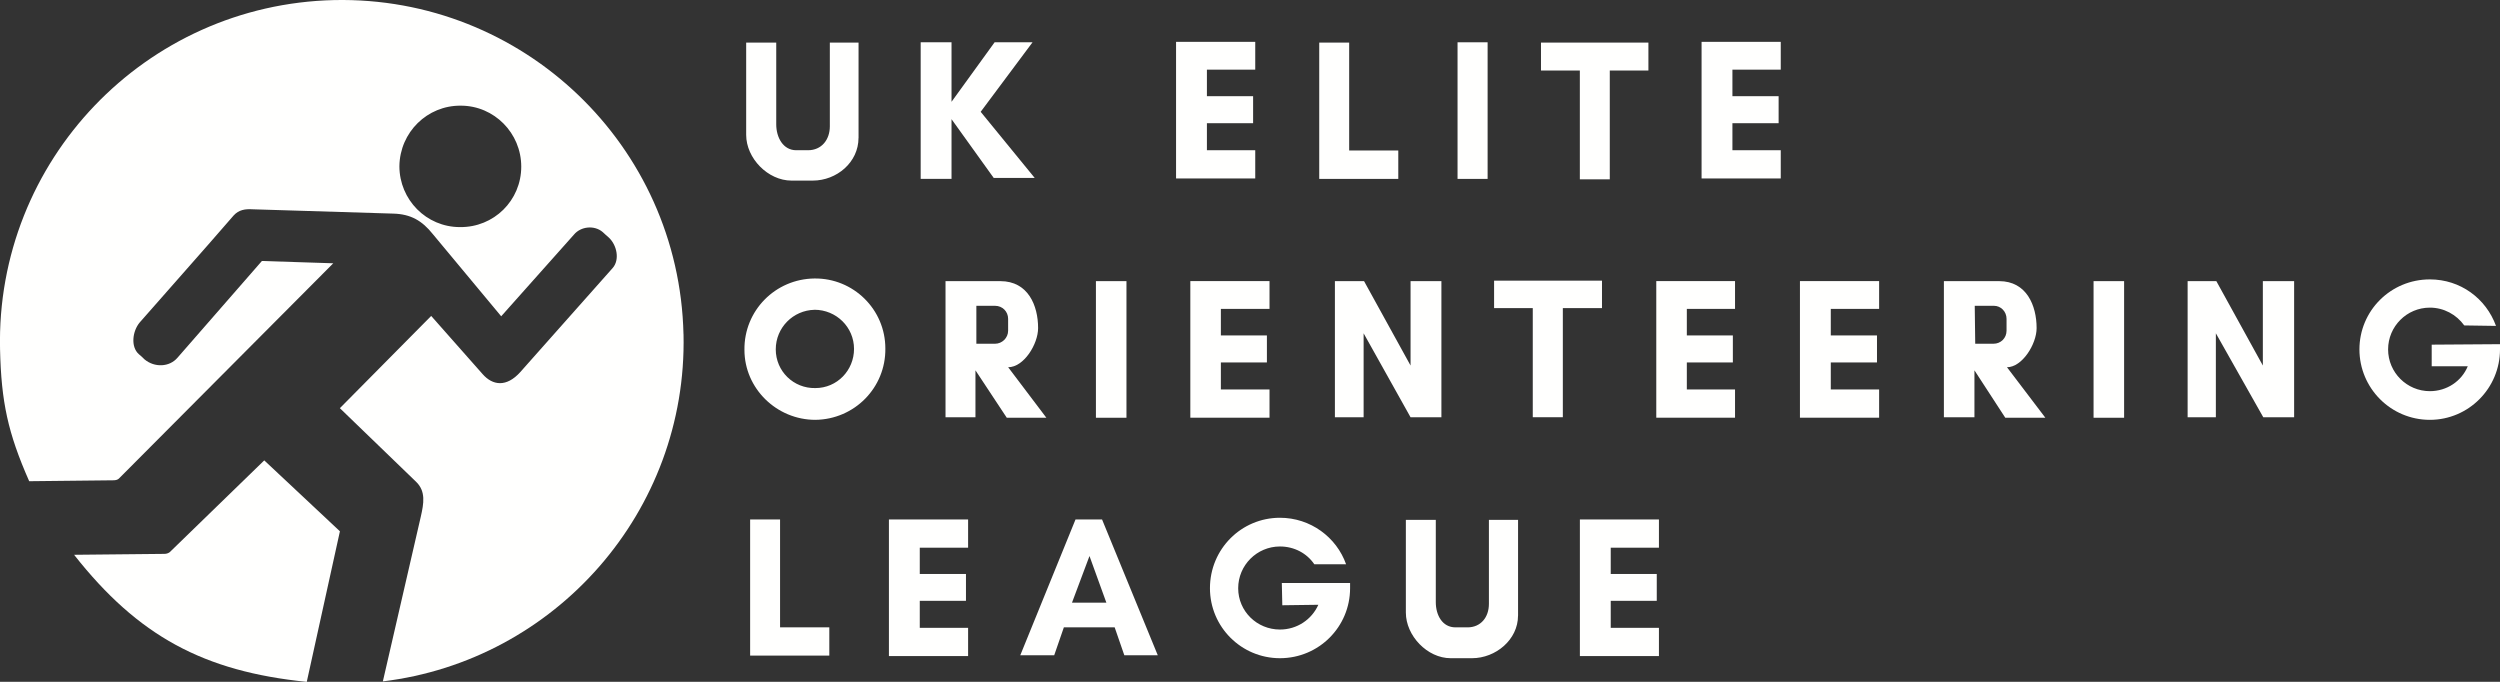
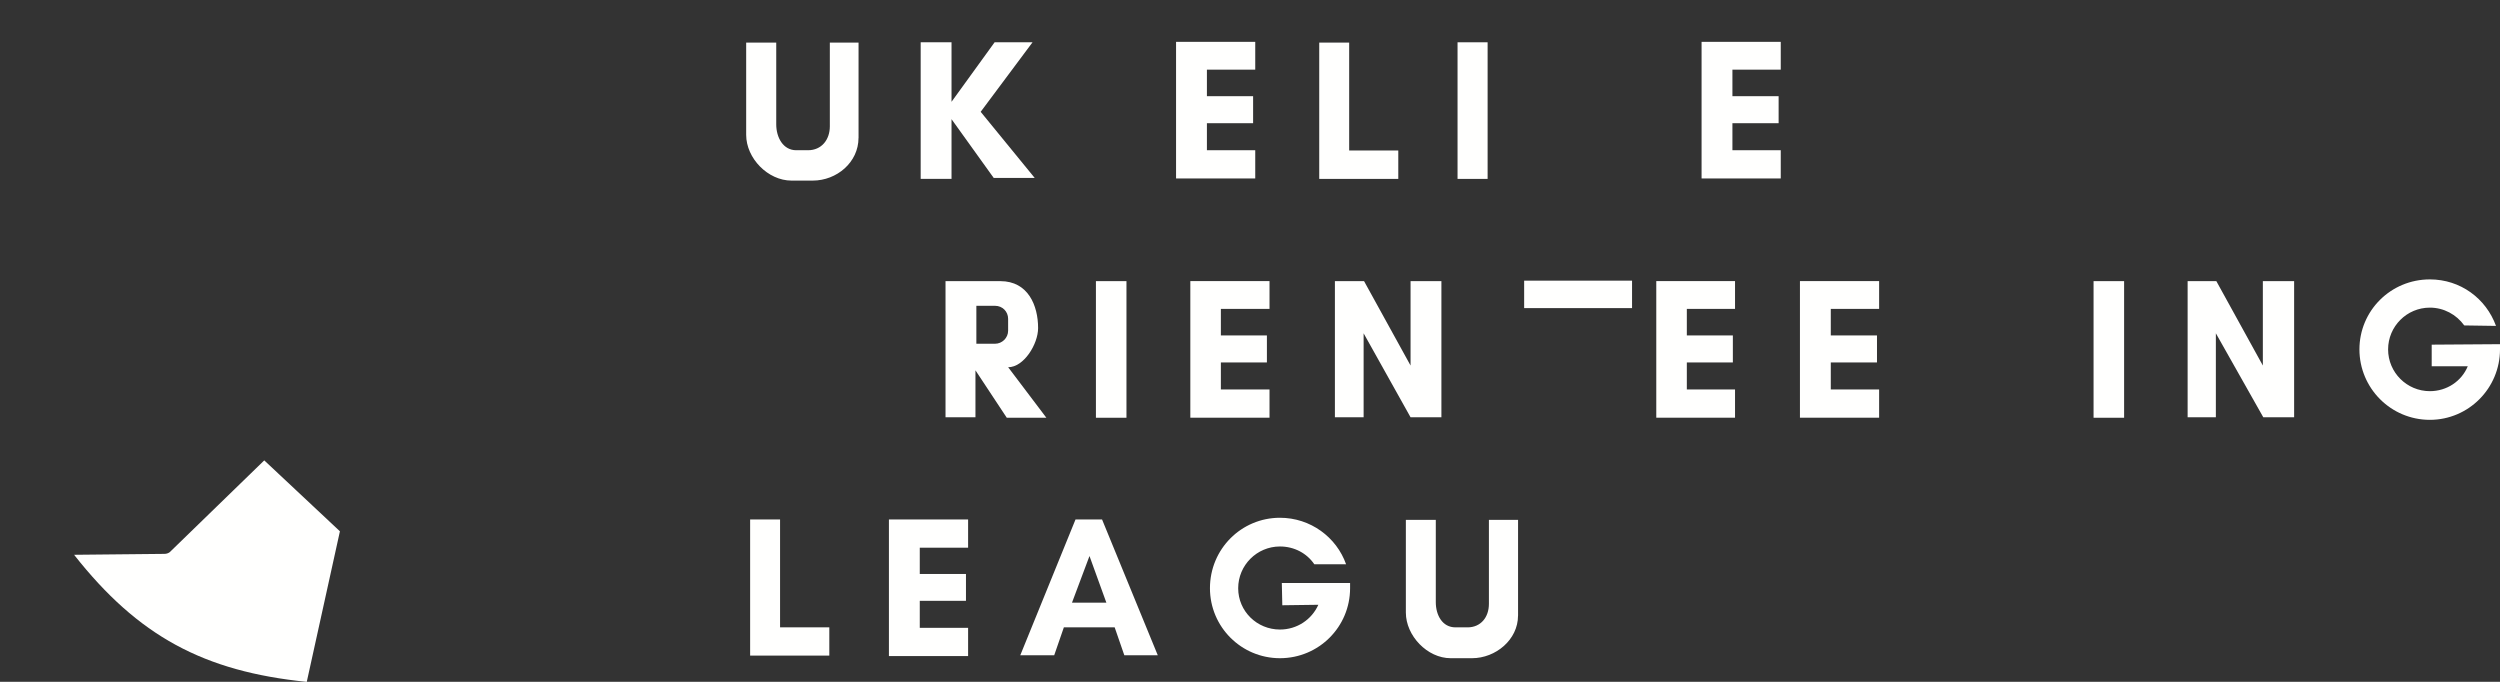
<svg xmlns="http://www.w3.org/2000/svg" xmlns:ns1="http://www.inkscape.org/namespaces/inkscape" xmlns:ns2="http://sodipodi.sourceforge.net/DTD/sodipodi-0.dtd" width="57.463mm" height="15.672mm" viewBox="0 0 57.463 15.672" version="1.1" id="svg1" ns1:version="1.3.2 (091e20e, 2023-11-25, custom)" ns2:docname="ukeollogo-inv-withtext.svg" ns1:export-filename="ukeollogo-withtext.png" ns1:export-xdpi="600" ns1:export-ydpi="600">
  <rect x="0" y="0" width="57.463" height="15.672" fill="#333333" stroke="none" />
  <ns2:namedview id="namedview1" pagecolor="#ffffff" bordercolor="#000000" borderopacity="0.25" ns1:showpageshadow="2" ns1:pageopacity="0.0" ns1:pagecheckerboard="0" ns1:deskcolor="#d1d1d1" ns1:document-units="mm" ns1:zoom="8.6733445" ns1:cx="105.61093" ns1:cy="37.298184" ns1:window-width="2560" ns1:window-height="1494" ns1:window-x="-11" ns1:window-y="-11" ns1:window-maximized="1" ns1:current-layer="layer1" />
  <defs id="defs1" />
  <g ns1:label="Layer 1" ns1:groupmode="layer" id="layer1" transform="translate(-47.488,-98.204)">
    <g id="g1" transform="translate(45.636,-57.106)">
      <path id="path3584" style="fill:#fffffe;fill-opacity:1;fill-rule:evenodd;stroke:none;stroke-width:0.353" d="m 9.665,167.522 -0.762,3.461 c -2.367,-0.24 -3.877,-1.051 -5.348,-2.921 l 2.071,-0.021 c 0.049,0 0.088,-0.011 0.127,-0.039 l 2.173,-2.11 1.739,1.63 v 0" />
      <path id="path3590" style="fill:#fffffe;fill-opacity:1;fill-rule:evenodd;stroke:none;stroke-width:0.353" d="m 27.042,161.772 v 3.14 h 0.702 v -3.14 h -0.702 v 0" />
      <path id="path3592" style="fill:#fffffe;fill-opacity:1;fill-rule:evenodd;stroke:none;stroke-width:0.353" d="m 29.914,163.02 h 1.058 v 0.621 h -1.058 v 0.621 h 1.118 v 0.649 h -1.82 v -3.14 h 1.82 v 0.639 h -1.118 v 0.61 0" />
-       <path id="path3594" style="fill:#fffffe;fill-opacity:1;fill-rule:evenodd;stroke:none;stroke-width:0.353" d="m 38.674,162.392 h -0.9 v 2.508 h -0.691 v -2.508 h -0.889 v -0.631 h 2.48 v 0.631 0" />
+       <path id="path3594" style="fill:#fffffe;fill-opacity:1;fill-rule:evenodd;stroke:none;stroke-width:0.353" d="m 38.674,162.392 h -0.9 v 2.508 v -2.508 h -0.889 v -0.631 h 2.48 v 0.631 0" />
      <path id="path3596" style="fill:#fffffe;fill-opacity:1;fill-rule:evenodd;stroke:none;stroke-width:0.353" d="m 40.624,163.02 h 1.058 v 0.621 h -1.058 v 0.621 h 1.108 v 0.649 h -1.81 v -3.14 h 1.81 v 0.639 h -1.108 v 0.61 0" />
      <path id="path3598" style="fill:#fffffe;fill-opacity:1;fill-rule:evenodd;stroke:none;stroke-width:0.353" d="m 43.933,163.02 h 1.062 v 0.621 h -1.062 v 0.621 h 1.111 v 0.649 h -1.82 v -3.14 h 1.82 v 0.639 h -1.111 v 0.61 0" />
      <path id="path3600" style="fill:#fffffe;fill-opacity:1;fill-rule:evenodd;stroke:none;stroke-width:0.353" d="m 41.672,157.521 h 1.062 v 0.621 h -1.062 v 0.621 h 1.111 v 0.649 h -1.82 v -3.14 h 1.82 v 0.639 h -1.111 v 0.61 0" />
      <path id="path3602" style="fill:#fffffe;fill-opacity:1;fill-rule:evenodd;stroke:none;stroke-width:0.353" d="m 29.593,157.521 h 1.062 v 0.621 h -1.062 v 0.621 h 1.111 v 0.649 h -1.82 v -3.14 h 1.82 v 0.639 h -1.111 v 0.61 0" />
      <path id="path3604" style="fill:#fffffe;fill-opacity:1;fill-rule:evenodd;stroke:none;stroke-width:0.353" d="m 22.993,168.503 h 1.062 v 0.617 h -1.062 v 0.621 h 1.111 v 0.649 h -1.82 v -3.14 h 1.82 v 0.649 h -1.111 v 0.603 0" />
-       <path id="path3606" style="fill:#fffffe;fill-opacity:1;fill-rule:evenodd;stroke:none;stroke-width:0.353" d="m 38.875,168.503 h 1.058 v 0.617 h -1.058 v 0.621 h 1.108 v 0.649 h -1.817 v -3.14 h 1.817 v 0.649 h -1.108 v 0.603 0" />
      <path id="path3608" style="fill:#fffffe;fill-opacity:1;fill-rule:evenodd;stroke:none;stroke-width:0.353" d="m 35.354,156.282 v 3.14 h 0.691 v -3.14 h -0.691 v 0" />
      <path id="path3610" style="fill:#fffffe;fill-opacity:1;fill-rule:evenodd;stroke:none;stroke-width:0.353" d="m 49.973,161.772 v 3.14 h 0.702 v -3.14 h -0.702 v 0" />
-       <path id="path3612" style="fill:#fffffe;fill-opacity:1;fill-rule:evenodd;stroke:none;stroke-width:0.353" d="m 39.742,156.931 h -0.889 v 2.501 h -0.688 v -2.501 h -0.893 v -0.642 h 2.469 v 0.642 0" />
      <path id="path3616" style="fill:#fffffe;fill-opacity:1;fill-rule:evenodd;stroke:none;stroke-width:0.353" d="m 34.274,161.772 v 1.94 l -1.069,-1.94 h -0.67 v 3.129 h 0.66 v -1.93 l 1.079,1.93 h 0.709 v -3.129 h -0.709 v 0" />
      <path id="path3618" style="fill:#fffffe;fill-opacity:1;fill-rule:evenodd;stroke:none;stroke-width:0.353" d="m 53.864,161.772 v 1.94 l -1.069,-1.94 h -0.66 v 3.129 h 0.649 v -1.93 l 1.09,1.93 h 0.709 v -3.129 h -0.72 v 0" />
      <path id="path3620" style="fill:#fffffe;fill-opacity:1;fill-rule:evenodd;stroke:none;stroke-width:0.353" d="m 21.585,158.48 c 0,0.561 -0.501,0.981 -1.051,0.981 h -0.49 c -0.54,0 -1.041,-0.512 -1.041,-1.051 v -2.12 h 0.691 v 1.88 c 0,0.3 0.159,0.593 0.459,0.593 h 0.272 c 0.31,0 0.501,-0.24 0.501,-0.55 v -1.923 h 0.66 v 2.191 0" />
      <path id="path3622" style="fill:#fffffe;fill-opacity:1;fill-rule:evenodd;stroke:none;stroke-width:0.353" d="m 36.744,169.462 c 0,0.55 -0.512,0.977 -1.058,0.977 h -0.49 c -0.54,0 -1.03,-0.519 -1.03,-1.048 v -2.131 h 0.688 v 1.891 c 0,0.3 0.152,0.579 0.452,0.579 h 0.279 c 0.3,0 0.49,-0.229 0.49,-0.54 v -1.93 h 0.67 v 2.201 0" />
      <path id="path3624" style="fill:#fffffe;fill-opacity:1;fill-rule:evenodd;stroke:none;stroke-width:0.353" d="m 32.175,156.289 v 3.133 h 1.817 v -0.653 h -1.129 v -2.48 h -0.688 v 0" />
      <path id="path3626" style="fill:#fffffe;fill-opacity:1;fill-rule:evenodd;stroke:none;stroke-width:0.353" d="m 19.094,167.25 v 3.129 h 1.82 v -0.649 h -1.132 v -2.48 h -0.688 v 0" />
      <path id="path3628" style="fill:#fffffe;fill-opacity:1;fill-rule:evenodd;stroke:none;stroke-width:0.353" d="m 24.714,156.282 h 0.871 l -1.192,1.598 1.242,1.52 h -0.942 l -0.97,-1.351 v 1.372 h -0.709 v -3.14 h 0.709 v 1.369 l 0.991,-1.369 v 0" />
      <path id="path3630" style="fill:#fffffe;fill-opacity:1;fill-rule:evenodd;stroke:none;stroke-width:0.353" d="m 32.154,169.212 c -0.152,0.339 -0.49,0.568 -0.882,0.568 -0.529,0 -0.96,-0.42 -0.96,-0.949 0,-0.529 0.43,-0.96 0.96,-0.96 0.332,0 0.621,0.159 0.79,0.409 h 0.73 c -0.219,-0.621 -0.818,-1.069 -1.52,-1.069 -0.889,0 -1.609,0.72 -1.609,1.619 0,0.889 0.72,1.609 1.609,1.609 0.893,0 1.612,-0.72 1.612,-1.609 0,-0.039 0,-0.081 0,-0.12 H 31.315 l 0.011,0.512 0.829,-0.011 v 0" />
      <path id="path3632" style="fill:#fffffe;fill-opacity:1;fill-rule:evenodd;stroke:none;stroke-width:0.353" d="m 58.574,163.729 c -0.141,0.342 -0.48,0.572 -0.871,0.572 -0.529,0 -0.96,-0.43 -0.96,-0.96 0,-0.529 0.43,-0.96 0.96,-0.96 0.321,0 0.61,0.159 0.79,0.409 l 0.73,0.011 c -0.229,-0.631 -0.818,-1.069 -1.52,-1.069 -0.9,0 -1.619,0.72 -1.619,1.609 0,0.889 0.72,1.619 1.619,1.619 0.893,0 1.612,-0.73 1.612,-1.619 0,-0.039 0,-0.081 0,-0.12 l -1.57,0.011 v 0.497 h 0.829 v 0" />
-       <path id="path3586" style="fill:#fffffe;fill-opacity:1;fill-rule:evenodd;stroke:none;stroke-width:0.353" d="m 17.563,162.992 c 0.092,4.078 -2.949,7.5 -6.911,7.98 l 0.871,-3.782 c 0.071,-0.31 0.12,-0.589 -0.109,-0.808 l -1.75,-1.69 2.099,-2.12 1.182,1.337 c 0.229,0.261 0.547,0.31 0.868,-0.049 0.829,-0.928 1.291,-1.46 2.12,-2.388 0.169,-0.191 0.099,-0.529 -0.088,-0.702 -0.092,-0.078 -0.053,-0.049 -0.141,-0.127 -0.191,-0.162 -0.501,-0.131 -0.66,0.06 l -1.672,1.877 -1.57,-1.887 c -0.247,-0.31 -0.508,-0.462 -0.91,-0.473 -1.259,-0.039 -1.968,-0.06 -3.228,-0.099 -0.18,-0.011 -0.321,0.011 -0.441,0.141 -0.84,0.97 -1.319,1.499 -2.159,2.459 -0.169,0.201 -0.212,0.561 -0.021,0.73 0.092,0.081 0.049,0.039 0.131,0.12 0.229,0.191 0.572,0.18 0.758,-0.039 l 1.94,-2.223 1.64,0.053 -4.928,4.949 c -0.032,0.028 -0.071,0.039 -0.131,0.039 l -1.93,0.021 c -0.49,-1.111 -0.642,-1.82 -0.67,-3.03 -0.099,-4.339 3.341,-7.93 7.68,-8.029 4.339,-0.092 7.93,3.337 8.029,7.68 v 0 m -6.53,-3.863 c 0,0.773 0.621,1.401 1.39,1.401 0.78,0.011 1.411,-0.61 1.411,-1.39 0,-0.769 -0.621,-1.401 -1.39,-1.401 -0.769,-0.007 -1.401,0.61 -1.411,1.393 v -0.004" />
-       <path id="path3634" style="fill:#fffffe;fill-opacity:1;fill-rule:evenodd;stroke:none;stroke-width:0.353" d="m 22.202,163.32 c 0.011,0.9 -0.709,1.63 -1.609,1.64 -0.889,0 -1.63,-0.72 -1.63,-1.609 -0.011,-0.9 0.709,-1.63 1.609,-1.64 0.893,-0.011 1.63,0.709 1.63,1.609 v 0 m -1.63,-0.889 c -0.49,0.011 -0.889,0.409 -0.889,0.91 0,0.501 0.409,0.9 0.91,0.889 0.501,0 0.889,-0.409 0.889,-0.9 0,-0.501 -0.409,-0.9 -0.91,-0.9 v 0" />
      <path id="path3638" style="fill:#fffffe;fill-opacity:1;fill-rule:evenodd;stroke:none;stroke-width:0.353" d="m 24.845,161.772 c 0.639,0 0.868,0.561 0.868,1.079 0,0.37 -0.328,0.9 -0.688,0.9 l 0.878,1.161 h -0.91 l -0.72,-1.09 v 1.079 h -0.688 v -3.129 h 1.259 v 0 m -0.55,0.568 v 0.871 h 0.43 c 0.159,0 0.3,-0.131 0.3,-0.3 0,-0.109 0,-0.169 0,-0.272 0,-0.169 -0.131,-0.3 -0.3,-0.3 h -0.43 v 0" />
-       <path id="path3642" style="fill:#fffffe;fill-opacity:1;fill-rule:evenodd;stroke:none;stroke-width:0.353" d="m 47.803,161.772 c 0.631,0 0.861,0.561 0.861,1.079 0,0.37 -0.332,0.9 -0.681,0.9 l 0.882,1.161 h -0.921 l -0.709,-1.09 v 1.079 h -0.702 v -3.129 h 1.27 v 0 m -0.561,0.568 0.011,0.871 h 0.42 c 0.169,0 0.3,-0.131 0.3,-0.3 0,-0.109 0,-0.169 0,-0.272 0,-0.169 -0.131,-0.3 -0.289,-0.3 h -0.441 v 0" />
      <path id="path3646" style="fill:#fffffe;fill-opacity:1;fill-rule:evenodd;stroke:none;stroke-width:0.353" d="M 28.464,170.372 H 27.695 l -0.222,-0.642 h -1.168 l -0.222,0.642 h -0.78 l 1.27,-3.122 h 0.61 l 1.281,3.122 v 0 m -1.972,-1.21 h 0.79 l -0.388,-1.072 -0.402,1.072 v 0" />
    </g>
  </g>
</svg>